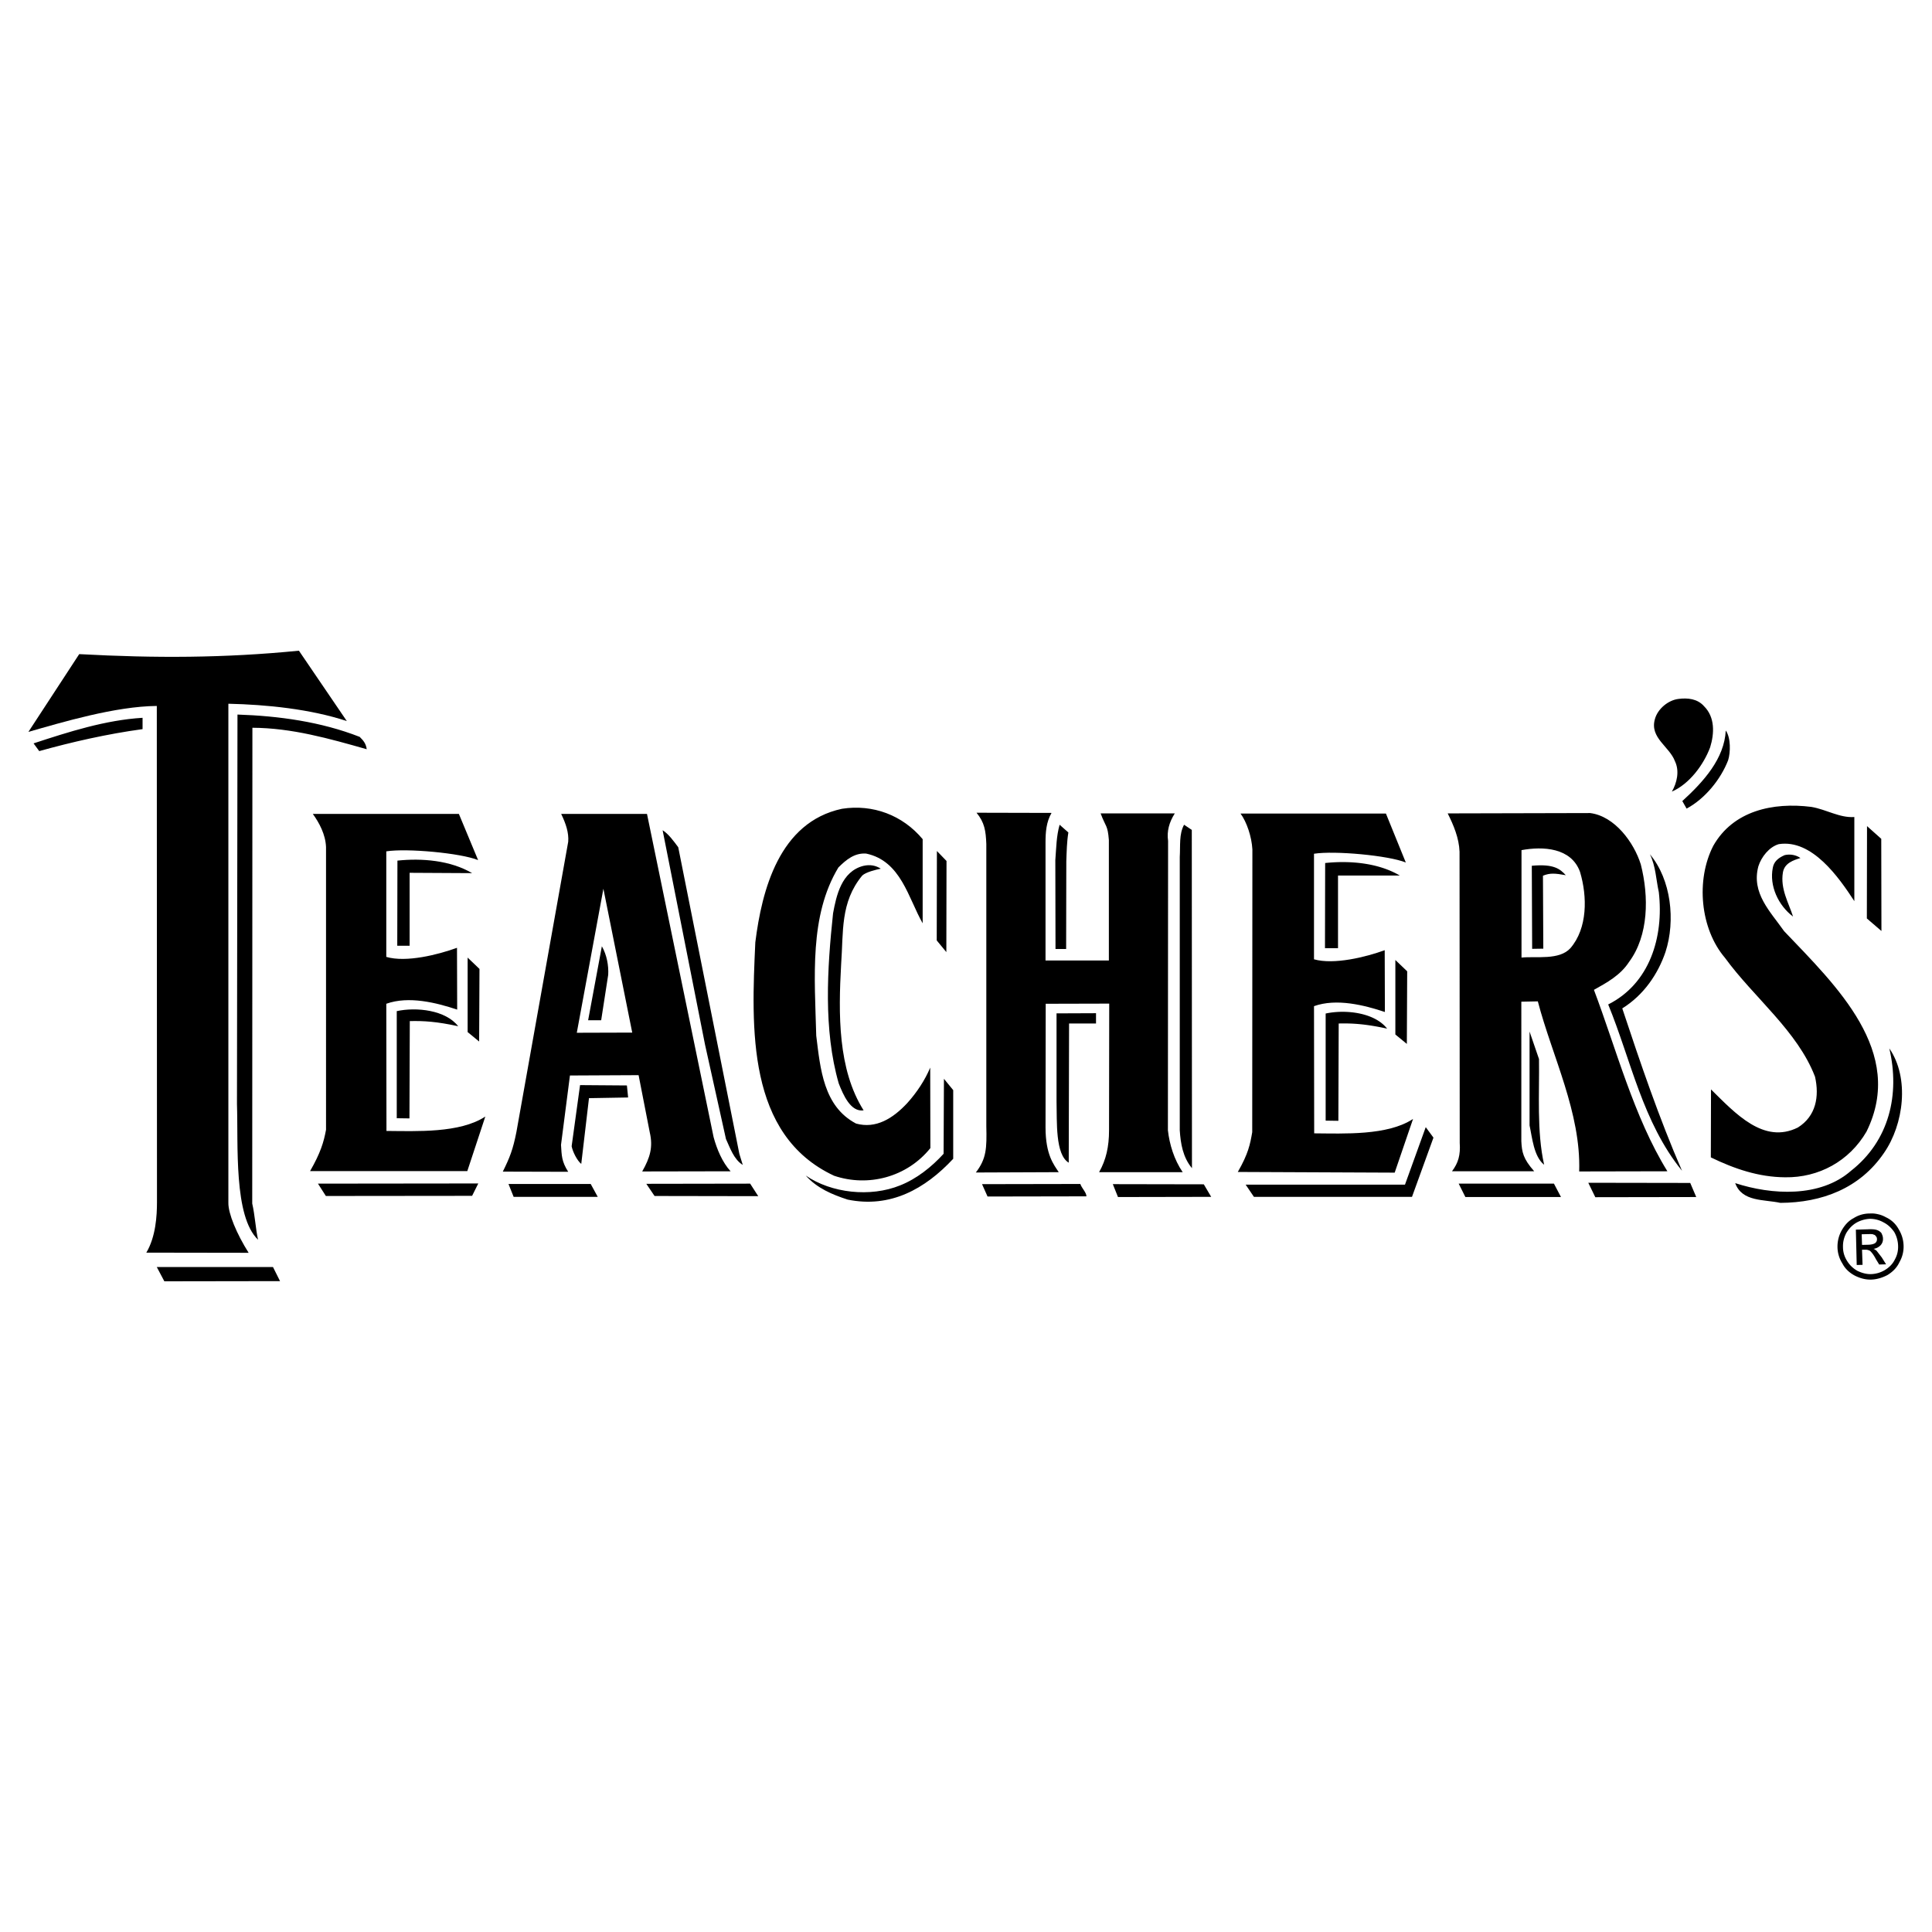
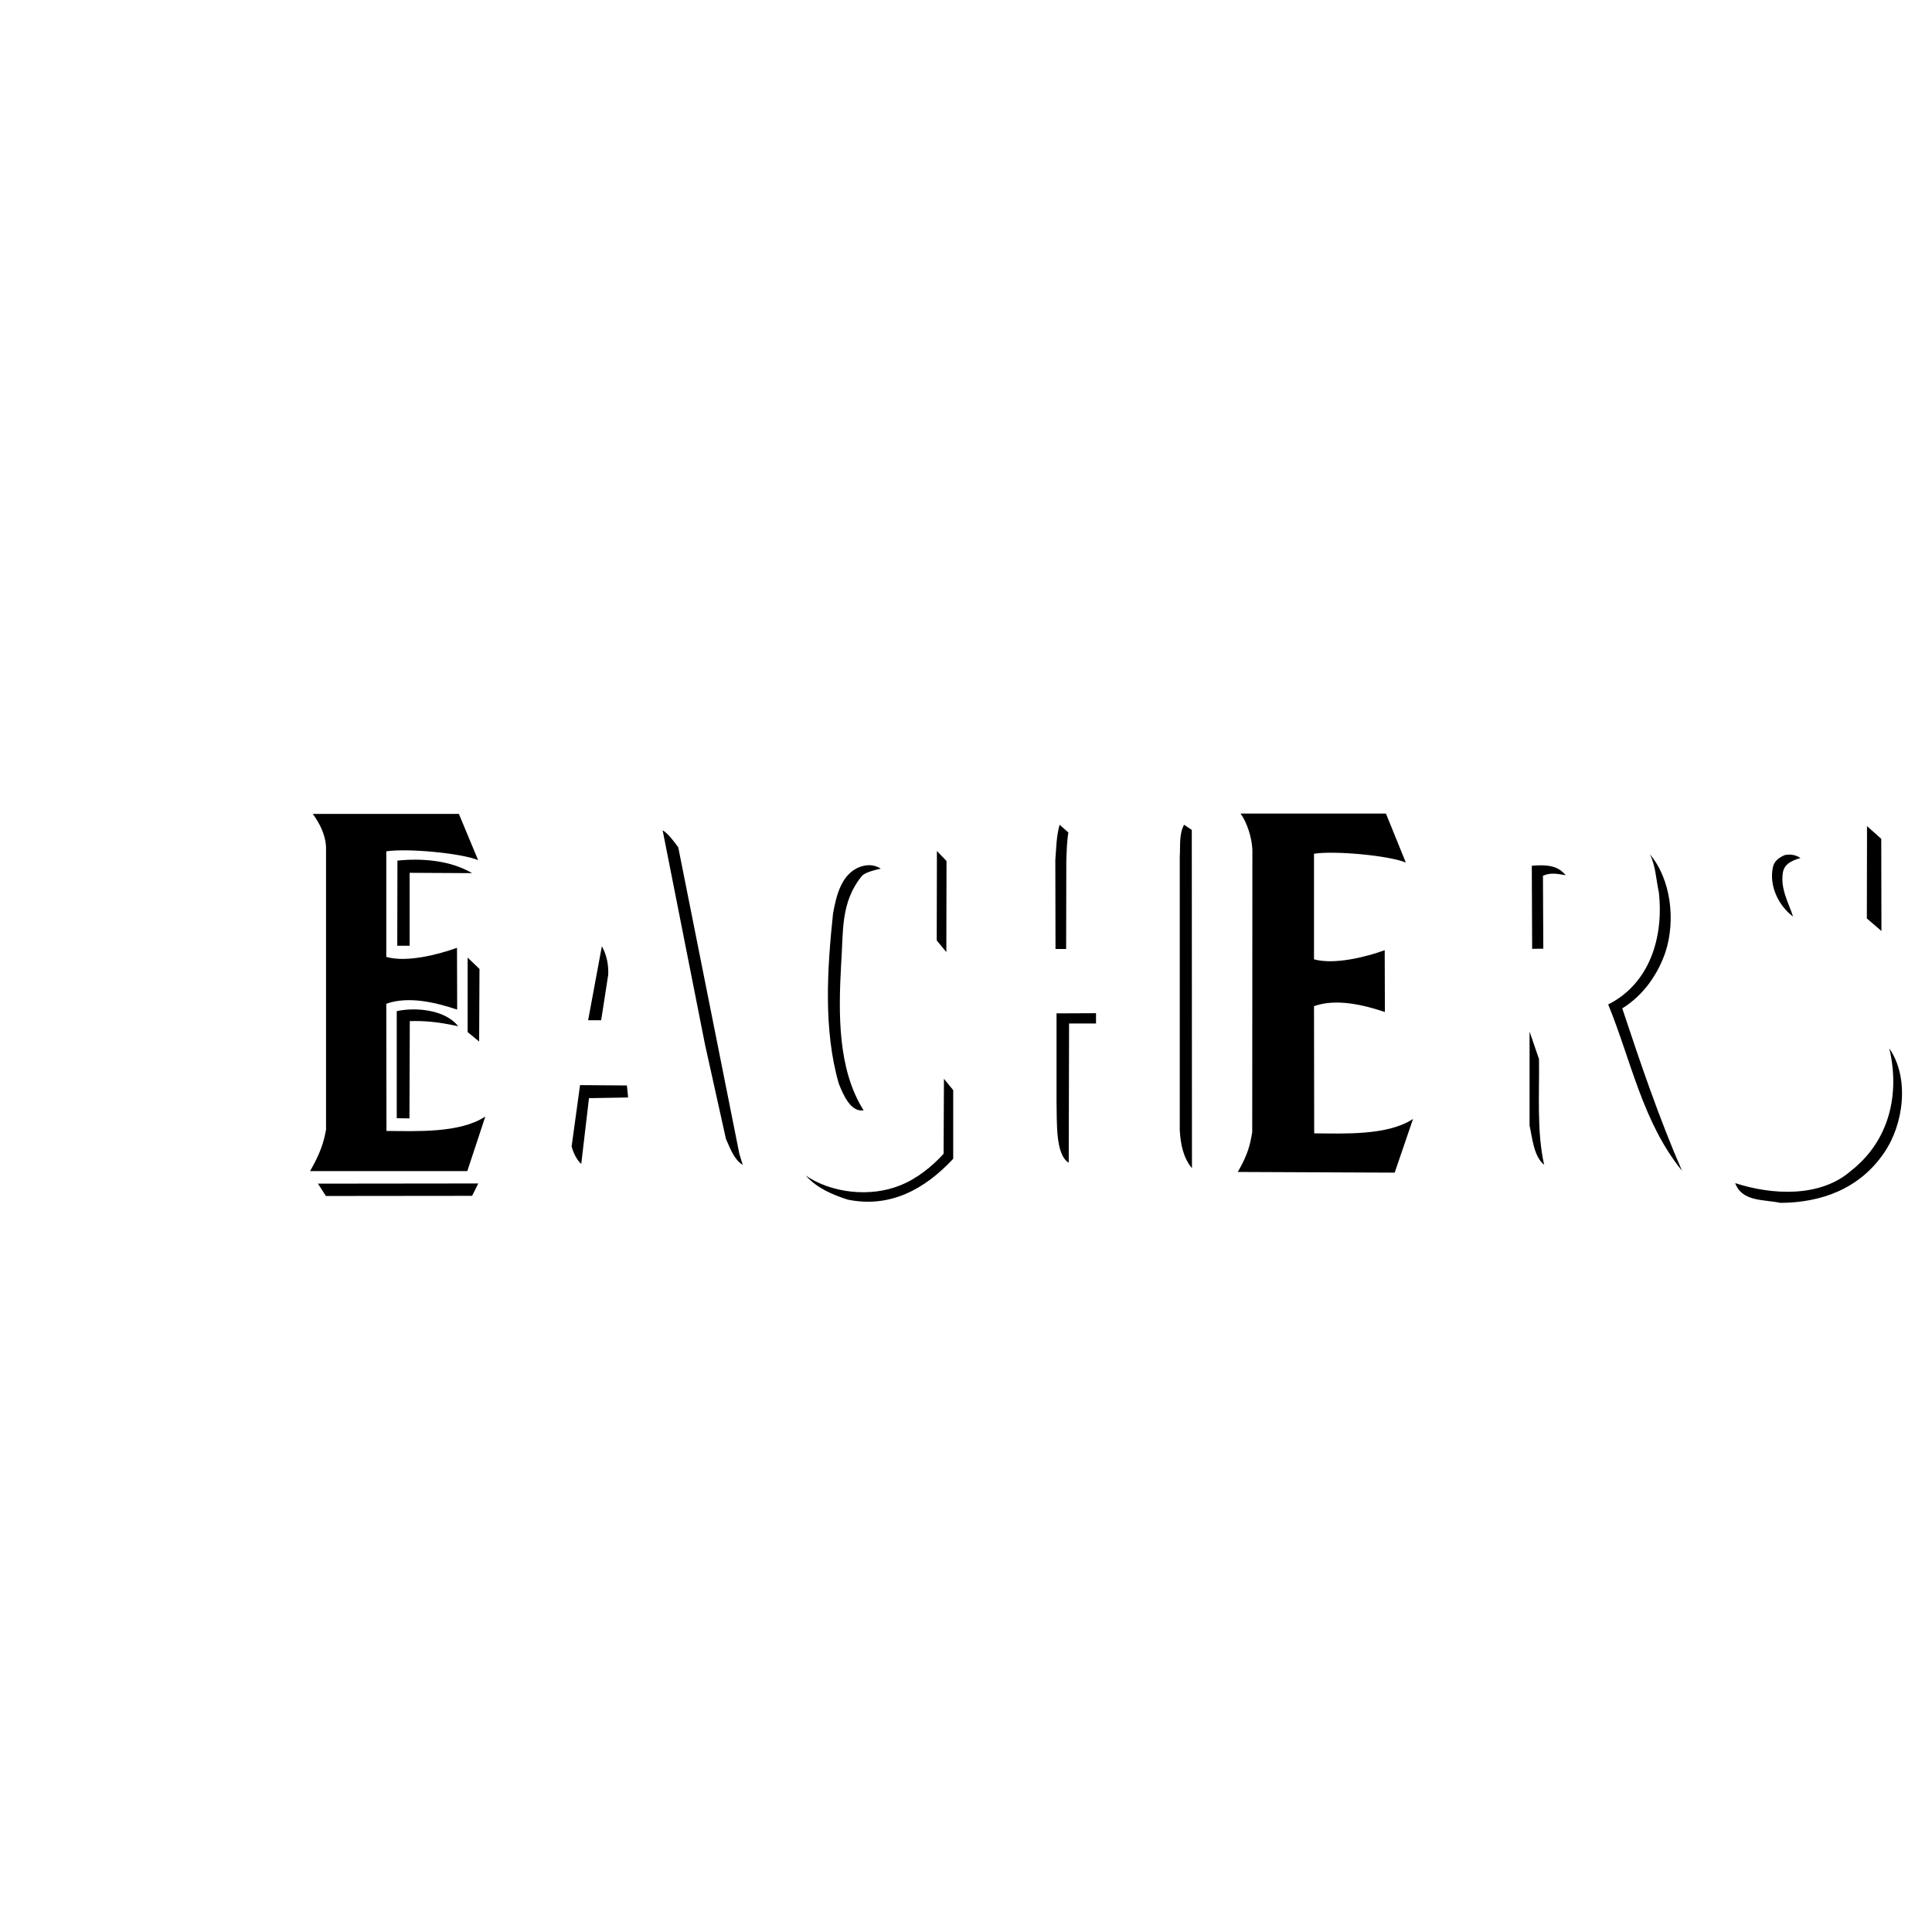
<svg xmlns="http://www.w3.org/2000/svg" width="2500" height="2500" viewBox="0 0 192.756 192.756">
  <g fill-rule="evenodd" clip-rule="evenodd">
-     <path fill="#fff" d="M0 0h192.756v192.756H0V0z" />
-     <path d="M29.823 64.92l4.778 7.021c-3.63-1.199-7.997-1.644-11.816-1.729v49.798c-.017 1.062.822 3.082 2.021 4.982l-10.206-.016c.942-1.594 1.062-3.666 1.062-5.053l-.017-49.49c-4.145.034-9.436 1.627-12.81 2.586l5.069-7.757c7.586.412 14.47.395 21.919-.342z" />
-     <path d="M36.587 74.75c-3.75-1.062-7.466-2.123-11.405-2.141l-.017 47.469c.274 1.182.342 2.568.583 3.613-2.449-2.328-1.97-9.453-2.106-13.562l.051-38.838c4.127.137 8.34.719 12.193 2.227.41.393.633.718.701 1.232zM14.223 72.746c-3.528.479-7.055 1.285-10.309 2.192l-.565-.771c3.494-1.147 7.176-2.329 10.875-2.552v1.131h-.001zM170.621 74.561c-.65 1.73-2.055 3.648-3.818 4.418.496-.856.787-2.038.307-3.031-.547-1.473-2.533-2.329-2.002-4.196.273-1.028 1.334-1.901 2.361-2.021.908-.119 1.885-.017 2.535.72 1.113 1.096 1.045 2.723.617 4.11zM168.273 80.675l-.428-.753c2.141-1.952 4.197-4.247 4.334-7.038.514.719.479 2.192.238 2.962-.735 1.901-2.294 3.836-4.144 4.829zM92.053 92.114c-1.438-2.517-2.157-6.216-5.634-6.952-1.147-.086-1.986.6-2.774 1.387-2.912 4.829-2.363 10.941-2.209 16.781.411 3.322.72 7.057 3.973 8.768 1.986.549 3.682-.514 5.103-2.037.959-1.062 1.781-2.312 2.295-3.545l.017 8.031c-2.346 2.912-6.216 3.904-9.606 2.758-8.734-4.076-8.254-14.729-7.86-23.29.651-5.188 2.38-11.987 8.648-13.323 3.083-.479 6.045.634 8.048 3.031v8.391h-.001zM72.891 116.859c-.822-.891-1.37-2.209-1.695-3.408l-6.645-32.246h-8.562c.479.993.771 1.884.702 2.774l-5.171 28.975c-.343 1.729-.651 2.518-1.354 3.938l6.525.018c-.668-1.045-.651-1.627-.719-2.688l.891-6.92 6.85-.033 1.113 5.701c.343 1.475.035 2.518-.753 3.906l8.818-.017zm-15.344-13.82l2.654-14.367 2.877 14.35-5.531.017zM104.314 95.83h6.318V83.809c-.119-1.524-.307-1.267-.822-2.654h7.398c-.564.89-.805 1.781-.668 2.74l-.018 28.872c.154 1.387.617 2.93 1.475 4.18h-8.34c.701-1.234.992-2.553.992-4.18l.018-12.637-6.336.016-.018 12.33c0 2.758.84 3.734 1.318 4.471l-8.271.033c1.062-1.387 1.096-2.414 1.045-4.623V84.203c-.051-1.302-.172-2.141-.977-3.117l7.484.018c-.531.925-.6 1.918-.6 2.979V95.83h.002zM185.006 89.905c-1.541-2.363-4.213-6.199-7.535-5.685-.959.274-1.746 1.284-2.037 2.208-.721 2.672 1.18 4.504 2.568 6.474 5.223 5.479 12.141 12.055 8.219 20-1.713 2.945-4.76 4.607-8.117 4.557-2.637-.018-5.051-.84-7.414-1.986l.018-6.781c2.432 2.396 5.256 5.496 8.664 3.801 1.814-1.131 2.158-3.1 1.713-5.068-1.746-4.557-6.096-7.895-8.99-11.868-2.467-2.895-2.912-7.758-1.164-11.165 1.986-3.511 5.959-4.367 9.777-3.888 1.523.257 2.826 1.113 4.299 1.011v8.39h-.001zM166.357 116.859c-3.34-5.395-5.121-12.262-7.33-18.102 1.25-.701 2.637-1.438 3.51-2.791 1.953-2.637 1.986-6.507 1.166-9.727-.686-2.192-2.604-4.812-5.053-5.12l-14.213.034c.582 1.165 1.131 2.449 1.182 3.819l.018 29.06c.084 1.199-.139 1.986-.771 2.826h8.203c-1.096-1.234-1.232-1.9-1.285-2.998V99.939l1.645-.033c1.438 5.496 4.314 11.113 4.127 16.971l8.801-.018zm-9.675-22.262c-1.113 1.233-3.426.788-4.881.941v-10.72c2.141-.394 4.967-.257 5.84 2.175.736 2.466.754 5.618-.959 7.604z" />
    <path d="M106.369 94.683h-1.061l-.018-8.871c.102-1.302.102-2.363.428-3.527l.873.771c-.154.942-.17 1.918-.205 2.877l-.017 8.75zM67.668 84.528l6.096 30.583c.103.377.24.754.343 1.113-.891-.547-1.267-1.695-1.678-2.586l-2.089-9.418-4.23-21.387c.582.359 1.113 1.095 1.558 1.695zM118.922 116.551c-.908-1.096-1.131-2.449-1.217-3.785V85.504c.07-1.13-.084-2.277.43-3.219l.77.514.017 33.752zM187.693 83.688l.018 9.197-1.455-1.251.017-9.213 1.42 1.267zM93.458 93.826l.017-8.921.959.993-.017 9.093-.959-1.165zM166.168 94.974c-.736 2.175-2.158 4.298-4.314 5.634 1.814 5.463 3.664 10.926 5.959 16.199-3.939-4.863-5.068-10.992-7.363-16.592 4.127-2.072 5.564-6.697 5.051-11.2-.273-1.233-.309-2.621-.891-3.785 2.124 2.517 2.57 6.627 1.558 9.744zM86.026 87.354c-2.209 2.671-1.867 5.617-2.106 8.854-.274 4.949-.343 10.48 2.243 14.572-1.302.189-2.038-1.559-2.483-2.688-1.541-5.361-1.147-11.491-.565-16.971.326-1.764.839-4.161 2.997-4.727.702-.171 1.284-.034 1.764.274-.498.103-1.491.343-1.85.686zM177.881 87.045c-.273 1.644.582 3.048 1.012 4.401-1.475-1.113-2.381-3.065-2.021-4.863.102-.599.514-.976 1.182-1.267.564-.137 1.182 0 1.576.291-.669.205-1.595.496-1.749 1.438zM153.941 87.371l.035 7.278-1.113.017-.035-8.288c2.209-.206 2.826.325 3.391.941-1.061-.189-1.576-.239-2.278.052zM58.678 101.789l1.37-7.38c.497.873.685 1.935.633 2.843l-.702 4.537h-1.301zM109.35 102.115h-2.689l-.033 13.887c-1.354-.805-1.164-4.092-1.217-6.113v-8.785l3.939-.016v1.027zM152.605 112.287v-9.367l.941 2.74c.053 3.355-.238 7.242.514 10.549-1.044-.822-1.197-2.758-1.455-3.922zM177.625 120.01c-1.645-.359-3.818-.086-4.504-1.969 3.631 1.182 8.477 1.473 11.559-1.234 3.801-2.979 4.898-7.604 3.818-12.209 2.039 2.963 1.439 7.586-.531 10.43-2.414 3.542-6.197 4.964-10.342 4.982zM62.668 109.496l-3.905.068-.771 6.559c-.411-.326-.856-1.217-.959-1.764l.839-6.098 4.675.035.121 1.2zM84.57 119.684c-1.524-.496-3.048-1.129-4.178-2.396 2.552 1.746 6.422 2.191 9.418.977 1.644-.652 3.151-1.85 4.333-3.152l.034-7.482.925 1.131v6.85c-2.809 3.011-6.268 4.947-10.532 4.072zM47.701 85.812c-1.729-.702-7.106-1.198-9.161-.873V95.47c1.986.583 5.171-.223 7.055-.907l.018 6.166c-2.055-.686-4.829-1.389-7.072-.584l.017 12.689c2.962.018 7.329.24 9.863-1.438l-1.798 5.445H30.936c1.045-1.814 1.37-2.912 1.592-4.127V84.51c-.051-1.267-.685-2.431-1.318-3.305h14.573l1.918 4.607z" />
    <path d="M40.868 87.08v7.278h-1.233l.017-8.494c2.415-.257 5.274-.035 7.449 1.25l-6.233-.034zM47.804 103.912l-1.148-.941v-7.432l1.182 1.131-.034 7.242zM40.885 101.875l-.034 9.709-1.267-.018V100.88c1.986-.428 4.88-.102 6.13 1.508-2.106-.462-3.442-.548-4.829-.513zM47.102 119.309l-14.591.015-.787-1.232 15.994-.018-.616 1.235zM140.258 86.052c-1.729-.702-7.105-1.199-9.16-.874V95.71c1.986.565 5.172-.223 7.055-.908l.018 6.165c-2.055-.684-4.83-1.387-7.072-.582l.018 12.689c2.963.018 7.328.24 9.863-1.438l-1.832 5.359-15.652-.068c1.045-1.816 1.232-2.758 1.439-3.973l.016-28.205c-.068-1.267-.564-2.74-1.182-3.579h14.506l1.983 4.882z" />
-     <path d="M133.494 87.354v7.244h-1.301l.018-8.494c2.414-.257 5.273-.034 7.449 1.25h-6.166zM140.361 104.152l-1.146-.941v-7.432l1.181 1.129-.035 7.244zM133.562 102.115l-.033 9.709-1.268-.018V101.12c1.986-.428 4.881-.102 6.131 1.508-2.105-.462-3.441-.548-4.83-.513zM59.637 119.41h-8.391l-.514-1.285h8.203l.702 1.285zM75.648 119.342l-10.343-.018-.822-1.215 10.36-.017.805 1.25zM108.391 119.359l-9.863.018-.549-1.234 9.812-.018c.104.377.6.84.6 1.234zM120.104 118.16l.736 1.25-9.299.018-.514-1.285 9.077.017zM155.74 119.428h-9.539l-.668-1.336h9.504l.703 1.336zM169.234 119.428l-10.07.017-.701-1.439 10.172.017.599 1.405zM27.939 127.818l-11.542.018-.753-1.422h11.593l.702 1.404zM186.547 121.072c.256-.018.531 0 .805.068.256.051.531.154.805.307a2.74 2.74 0 0 1 1.268 1.182c.324.531.479 1.08.496 1.645a3.088 3.088 0 0 1-.41 1.645c-.258.564-.668.959-1.182 1.283-.514.275-1.08.445-1.627.463-.549.018-1.096-.119-1.645-.395-.514-.273-.959-.666-1.232-1.197a3.128 3.128 0 0 1-.498-1.627 3.303 3.303 0 0 1 .412-1.678c.291-.514.668-.959 1.199-1.234a2.957 2.957 0 0 1 1.609-.462zm0 .53a3.069 3.069 0 0 0-1.318.377c-.445.258-.771.617-1.027 1.045-.24.463-.344.926-.326 1.404 0 .479.137.941.395 1.354.256.428.615.77 1.043 1.01.463.223.926.342 1.371.326a2.862 2.862 0 0 0 1.354-.395c.428-.258.787-.6 1.01-1.062.24-.428.342-.889.324-1.369a2.928 2.928 0 0 0-.393-1.387c-.291-.412-.635-.736-1.08-.959a2.735 2.735 0 0 0-1.353-.344zm-1.303 4.607l-.084-3.527 1.197-.035c.395-.018.703 0 .891.068a.97.97 0 0 1 .463.309c.086.189.154.344.154.549a.896.896 0 0 1-.24.668 1.21 1.21 0 0 1-.719.359c.119.018.205.119.309.172.119.152.307.393.531.684l.428.686-.686.018-.326-.531c-.238-.463-.461-.721-.6-.84-.119-.051-.273-.119-.445-.102h-.342l.053 1.506-.584.016zm.531-2.004l.686-.018c.309-.016.514-.086.633-.17a.474.474 0 0 0 .172-.395c0-.104-.035-.223-.104-.273a.32.32 0 0 0-.238-.172c-.086-.068-.309-.051-.549-.051l-.633.018.033 1.061zM142.246 112.457l.77 1.045-2.141 5.908h-15.771l-.823-1.215h15.893l2.072-5.738z" />
  </g>
</svg>